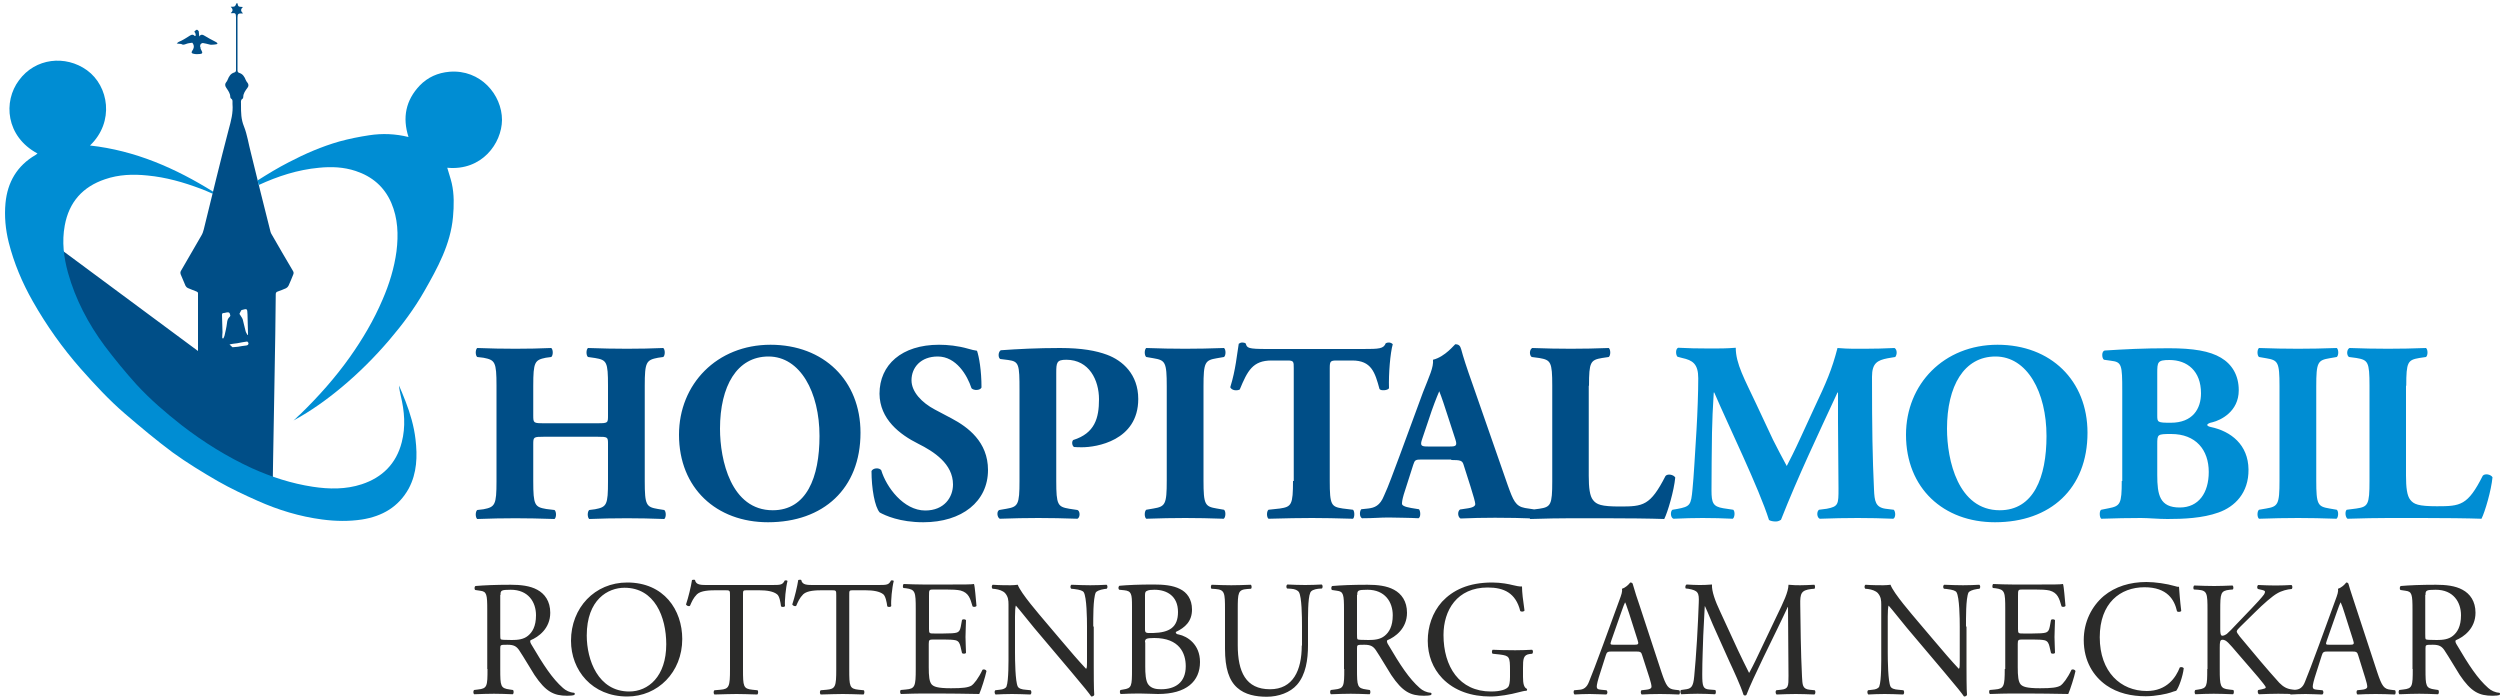
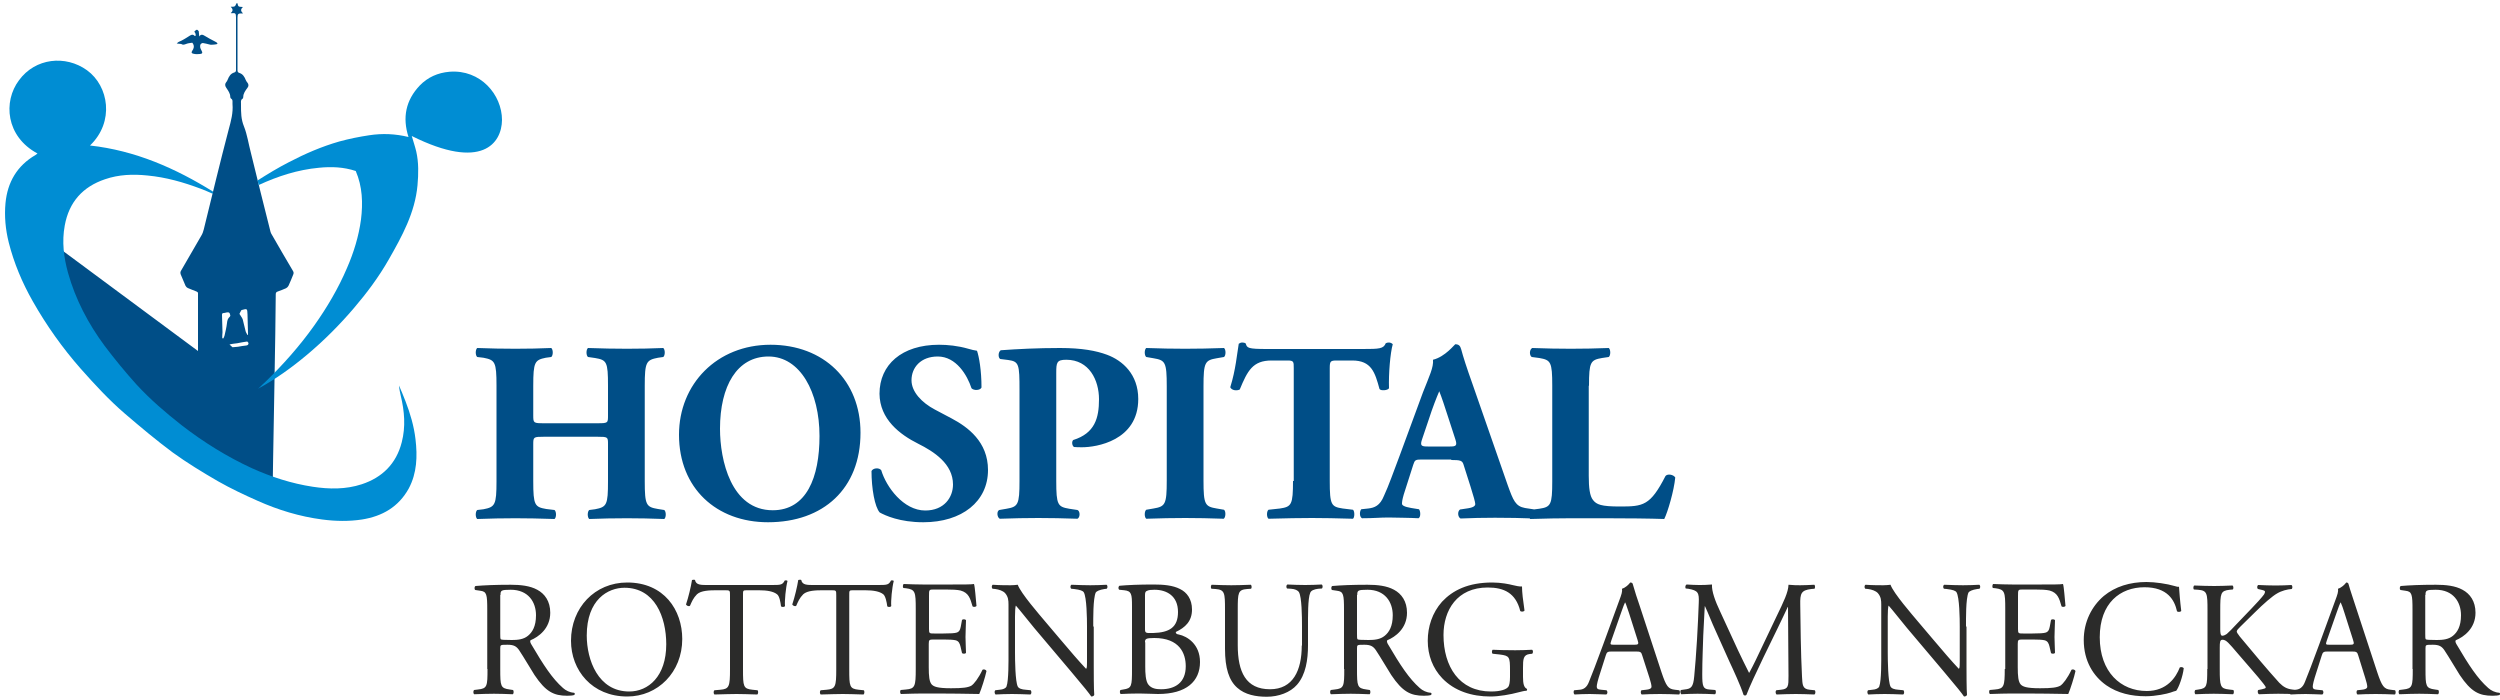
<svg xmlns="http://www.w3.org/2000/svg" id="Ebene_1" x="0px" y="0px" viewBox="0 0 1000 280" style="enable-background:new 0 0 1000 280;" xml:space="preserve">
  <style type="text/css">	.st0{fill:#004E87;}	.st1{fill:#008DD3;}	.st2{fill:#2B2B2A;}	.st3{fill:none;}</style>
  <path class="st0" d="M95.2,138.7c1.1-0.2,2.2-0.4,3.3-0.5c0.6-0.1,0.9-0.3,0.9-1c-0.2-0.2-0.4-0.6-0.5-0.6c-1.3,0.2-2.7,0.4-4,0.7 c0,0-1.4,0.2-1.6,0.2c-0.4,0-0.9,0.2-1.5,0.3c0.5,0.4,0.8,0.8,1.2,1.1C93.2,138.9,95.2,138.7,95.2,138.7 M88.9,135.3 c0.1,0,0.3,0,0.4,0.1c0.2-0.4,0.4-0.7,0.5-1.1c0.4-1.7,0.8-3.4,1-5.1c0.1-1,0.3-1.8,1.1-2.5c0.1-0.1,0.3-0.4,0.2-0.6 c-0.2-1.1-0.5-1.3-1.6-1.1c-0.3,0.1-0.7,0.2-1,0.2c-0.6,0-0.7,0.3-0.7,0.8c0.1,2.3,0.1,4.6,0.2,6.9 C88.9,133.7,88.9,134.5,88.9,135.3 M99,134c0.1,0,0.1,0,0.2-0.1c0-0.2,0-0.3,0-0.5c-0.1-2.6-0.1-5.2-0.2-7.7 c-0.1-2.3-0.1-2.3-2.3-1.7c0,0-0.1,0-0.1,0c-0.3,0.5-0.6,1-0.8,1.5c-0.1,0.1,0.3,0.4,0.4,0.7c0.3,0.5,0.7,1,0.9,1.6 c0.4,1.5,0.7,3,1.1,4.5C98.3,132.9,98.7,133.4,99,134 M95,1.4c0.3,1.3,0.3,1.3,2.2,1.4c-1,0.8-1,1.7,0,2.5c-0.2,0.1-0.3,0.1-0.3,0.1 C95.3,5.3,95,5.5,95,7.1c0,7,0,14,0,20.9c0,0.6,0.1,1,0.8,1.2c1.3,0.4,2,1.5,2.5,2.8c0.2,0.4,0.4,0.8,0.7,1.1c0.5,0.6,0.5,1.4,0,2 c-0.8,1.1-1.7,2.2-1.7,3.7c0,0.2-0.1,0.6-0.3,0.7c-0.8,0.5-0.6,1.2-0.6,1.9c0,0.2,0,0.5,0,0.7c0,2.9,0,5.6,1.2,8.5 c1.3,3.3,1.8,6.9,2.7,10.3c2.6,10.6,5.2,21.2,7.9,31.8c0.1,0.4,0.3,0.8,0.5,1.1c2.8,4.9,5.6,9.7,8.5,14.6c0.3,0.5,0.3,0.9,0.1,1.4 c-0.6,1.5-1.2,3-1.9,4.5c-0.2,0.4-0.6,0.8-1,1c-1.1,0.5-2.2,0.9-3.3,1.3c-0.6,0.2-0.8,0.5-0.8,1.1c0,11.6-1.2,70.5-1.3,82.1 l-60.1-42.9l-18.1-35.7l-9.5-23.7l57.9,42.9c0,0,0-20,0-23.2c0-0.2-0.3-0.5-0.6-0.6c-1.2-0.5-2.4-0.9-3.5-1.4 c-0.4-0.2-0.7-0.5-0.9-0.9c-0.7-1.5-1.2-3-1.9-4.5c-0.2-0.6-0.2-1,0.1-1.5c2.7-4.6,5.4-9.3,8.1-14c0.5-0.8,0.8-1.7,1-2.5 c3.3-13.4,6.5-26.8,10-40.1c0.9-3.3,1.8-6.6,1.5-10.1c0-0.2,0-0.4,0-0.6c0-0.6,0.1-1.2-0.6-1.6c-0.2-0.1-0.3-0.5-0.3-0.7 c0-1.4-0.9-2.5-1.6-3.6c-0.5-0.7-0.6-1.5-0.1-2.1c0.3-0.4,0.6-0.8,0.7-1.2c0.5-1.3,1.2-2.4,2.6-2.8c0.6-0.2,0.7-0.5,0.7-1 c0-7,0-14.1,0-21.1c0-1.6-0.3-1.8-1.8-1.6c0,0-0.1,0-0.3-0.1c1-0.8,0.9-1.6,0-2.5c1.7,0,1.7,0,2.3-1.4H95z" />
  <path class="st1" d="M166.2,175.7c-0.6-5.2-2.1-10.3-4-15.2c-0.8-2.1-1.7-4.2-2.6-6.3c0.1,1.4,0.4,2.8,0.7,4.1 c1.5,6.2,2,12.4,0.4,18.6c-2.2,8.6-7.8,14.1-16,16.8c-6.4,2.1-13,2-19.6,1c-8.5-1.3-16.5-3.9-24.3-7.4c-10-4.6-19.3-10.4-28-17.1 c-6.5-5.1-12.7-10.4-18.3-16.5c-4.4-4.9-8.6-10-12.6-15.3c-6.6-8.9-11.7-18.6-14.7-29.3c-1.7-6.2-2.5-12.4-1.3-18.9 c1.7-9.4,7.2-15.5,16.1-18.5c5.5-1.9,11.2-2.1,17-1.5c7.4,0.7,14.4,2.7,21.3,5.3c1.6,0.6,3.2,1.3,4.8,2c0.1-0.3,0.1-0.6,0.2-0.8 C70.2,67.3,54.1,60.2,36,58.2c9.9-9.5,7.5-23.8-1.2-30.1c-8.6-6.2-20.7-4.9-27.2,4C1.2,40.6,2.3,54.6,15,61.4 c-0.4,0.3-0.6,0.4-0.8,0.6C6.8,66.3,3,72.9,2.2,81.2c-0.5,5.3,0,10.6,1.3,15.8c2.1,8.3,5.4,16.1,9.6,23.5c5.5,9.7,11.9,18.7,19.2,27 c5.6,6.3,11.3,12.5,17.7,18c6.2,5.3,12.5,10.6,19.1,15.5c5.8,4.2,11.9,7.9,18.1,11.5c5.1,2.9,10.4,5.4,15.8,7.8 c8.3,3.7,16.8,6.3,25.9,7.5c5.3,0.7,10.6,0.8,15.9,0c8.1-1.3,14.6-5,18.7-12.4C166.8,189.2,167,182.5,166.2,175.7z" />
-   <path class="st1" d="M200.8,48c0-10.1-8.6-20.3-21-19.3c-4.7,0.4-8.7,2.2-11.9,5.5c-5.6,5.9-7,12.8-4.5,20.6 c-5.3-1.3-10.5-1.5-15.7-0.7c-4,0.6-8,1.4-12,2.5c-7,2-13.7,4.9-20.2,8.3c-4.3,2.2-8.4,4.7-12.5,7.3c0.2,0.6,0.3,1.2,0.5,1.8 c7.6-3.5,15.5-6.1,24.1-6.9c5-0.5,9.9-0.3,14.7,1.3c6.6,2.2,11.4,6.3,14.2,12.7c2.7,6.3,2.9,12.8,2.1,19.4 c-0.9,6.7-2.9,13.2-5.6,19.4c-3.5,8.2-8,15.8-13.1,23c-5.9,8.3-12.6,15.8-19.8,22.8c-0.5,0.4-0.9,0.8-1.4,1.3 c-0.4,0.4-0.8,0.8-1.3,1.2c7-3.8,13.4-8.4,19.5-13.5c6.8-5.7,13.1-12,18.9-18.8c5.2-6.1,9.9-12.4,13.9-19.4 c5.3-9.3,10.5-18.7,11.5-29.7c0.4-4.5,0.5-9.1-0.5-13.5c-0.5-2.1-1.2-4.1-1.8-6.2C192.8,68.4,200.7,57.3,200.8,48z" />
+   <path class="st1" d="M200.8,48c0-10.1-8.6-20.3-21-19.3c-4.7,0.4-8.7,2.2-11.9,5.5c-5.6,5.9-7,12.8-4.5,20.6 c-5.3-1.3-10.5-1.5-15.7-0.7c-4,0.6-8,1.4-12,2.5c-7,2-13.7,4.9-20.2,8.3c-4.3,2.2-8.4,4.7-12.5,7.3c0.2,0.6,0.3,1.2,0.5,1.8 c7.6-3.5,15.5-6.1,24.1-6.9c5-0.5,9.9-0.3,14.7,1.3c2.7,6.3,2.9,12.8,2.1,19.4 c-0.9,6.7-2.9,13.2-5.6,19.4c-3.5,8.2-8,15.8-13.1,23c-5.9,8.3-12.6,15.8-19.8,22.8c-0.5,0.4-0.9,0.8-1.4,1.3 c-0.4,0.4-0.8,0.8-1.3,1.2c7-3.8,13.4-8.4,19.5-13.5c6.8-5.7,13.1-12,18.9-18.8c5.2-6.1,9.9-12.4,13.9-19.4 c5.3-9.3,10.5-18.7,11.5-29.7c0.4-4.5,0.5-9.1-0.5-13.5c-0.5-2.1-1.2-4.1-1.8-6.2C192.8,68.4,200.7,57.3,200.8,48z" />
  <path class="st2" d="M970.2,238c0-1.8,0.2-2.1,4.1-2.1c7,0,10.1,4.9,10.1,10.2c0,4.5-1.5,6.8-3.2,8.2c-1.8,1.5-4.2,1.7-6.5,1.7 c-3.2,0-4.2-0.1-4.4-0.3c-0.2-0.3-0.2-1-0.2-2.2V238z M965.1,267.6c0,6.9-0.1,7.8-3.8,8.2l-1.6,0.2c-0.4,0.5-0.3,1.5,0.1,1.7 c3-0.1,5.2-0.2,7.9-0.2c2.5,0,4.7,0.1,7.5,0.2c0.4-0.2,0.5-1.3,0.1-1.7l-1.3-0.2c-3.7-0.5-3.8-1.3-3.8-8.2v-8.3c0-1.4,0.1-1.4,3-1.4 c2.5,0,3.5,0.7,4.5,2.1c2,3,4.6,7.5,6.2,10c4.5,6.7,7.7,8.3,13.1,8.3c1.2,0,2.2-0.1,2.8-0.3c0.3-0.3,0.3-0.8-0.1-0.9 c-1.7-0.1-3.3-0.9-4.4-1.9c-4.3-3.8-7.7-9-12.7-17.5c-0.3-0.5-0.6-1.2-0.3-1.6c3.2-1.3,7.9-4.7,7.9-11c0-4.6-2.2-7.6-5.2-9.2 c-2.9-1.6-6.7-2-10.6-2c-6.2,0-10.6,0.2-14.1,0.5c-0.5,0.3-0.5,1.3-0.1,1.6l2,0.3c2.6,0.3,2.8,1.5,2.8,7.7V267.6z M934.7,244.9 c0.7-2,1.3-3.6,1.5-3.9h0.1c0.4,0.8,1,2.6,1.5,4.2l3.4,10.7c0.6,1.8,0.4,2-1.4,2h-7.8c-1.8,0-1.8-0.1-1.3-1.6L934.7,244.9z  M946.1,271.2c0.5,1.6,0.8,2.8,0.8,3.5c0,0.7-0.9,1.1-2.2,1.2l-1.8,0.2c-0.4,0.3-0.4,1.4,0.1,1.7c1.8-0.1,4.2-0.2,7.3-0.2 c2.8,0,5.1,0.1,7.7,0.2c0.3-0.3,0.4-1.3,0-1.7l-1.7-0.2c-2.7-0.3-3.5-1.3-5.4-7l-8.7-26.5c-0.9-2.9-2-5.9-2.8-8.8 c-0.1-0.5-0.6-0.6-0.9-0.6c-0.7,0.9-1.8,2-3.3,2.5c0.2,1.1-0.2,2.3-1.1,4.7l-6.5,17.8c-2.7,7.4-4.4,11.7-5.6,14.7 c-0.9,2.4-2.3,3.1-3.8,3.2l-2.1,0.2c-0.4,0.3-0.3,1.4,0.1,1.7c1.7-0.1,4-0.2,6.1-0.2c3,0.1,4.9,0.1,6.6,0.2c0.6-0.3,0.6-1.3,0.1-1.7 l-2.1-0.2c-1.5-0.1-1.8-0.5-1.8-1.3c0-0.7,0.4-2.5,1.4-5.5l2.2-6.9c0.4-1.4,0.8-1.6,2.4-1.6h9.6c1.9,0,2.2,0.2,2.6,1.6L946.1,271.2z  M882.9,267.6c0,6.9-0.1,7.7-3.5,8.2l-1.3,0.2c-0.4,0.5-0.3,1.5,0.1,1.7c2.6-0.1,4.7-0.2,7.3-0.2c2.5,0,4.6,0.1,7.7,0.2 c0.4-0.2,0.5-1.4,0.1-1.7l-1.7-0.2c-3.5-0.4-3.7-1.3-3.7-8.2v-8.5c0-2.3,0.1-3.2,1.1-3.2c1.5,0,2.5,1.3,6.1,5.5l5.1,5.9 c2.4,2.8,4,4.6,5.2,6.2c0.4,0.6,0.9,1.1,0.9,1.5c0,0.3-0.6,0.5-1.5,0.7l-1.5,0.3c-0.4,0.4-0.2,1.5,0.3,1.7c2.9-0.1,5.1-0.2,7.7-0.2 c3,0,5.4,0.1,7.1,0.2c0.4-0.2,0.6-1.3,0.1-1.7l-1.7-0.2c-2.2-0.3-3.5-1.1-5.1-2.7c-4.9-5.4-9.8-11.3-15.8-18.5 c-0.8-1.1-1.2-1.6-1.2-2c0-0.5,0.6-1.1,1.5-2l5.7-5.6c3.5-3.5,7.1-6.6,8.9-7.6c1.8-1.1,4.2-1.7,5.9-1.8c0.4-0.4,0.3-1.3-0.1-1.6 c-1.9,0.1-4.1,0.2-6.3,0.2s-4.7-0.1-7-0.2c-0.5,0.3-0.6,1.2-0.1,1.6l1.7,0.4c0.8,0.2,1.1,0.4,1.1,0.7s-0.1,0.6-0.4,1.1 c-0.6,0.9-3.7,4.3-4.9,5.5l-6.8,7.1c-0.6,0.7-2.3,2.4-3.2,3.2c-0.4,0.3-1.2,0.7-1.8,0.7c-0.7,0-0.8-1.3-0.8-2.5v-7.6 c0-6.9,0.1-7.9,3.8-8.3l1.2-0.1c0.4-0.3,0.3-1.4-0.1-1.6c-2.7,0.1-4.9,0.2-7.3,0.2c-2.8,0-4.9-0.1-8-0.2c-0.4,0.2-0.5,1.4-0.1,1.6 l1.6,0.1c3.7,0.3,3.8,1.4,3.8,8.3V267.6z M833.5,256c0,8.5,3.9,14.5,9,18.1c4.6,3.2,10.1,4.4,15.8,4.4c4,0,8.6-1,10-1.5 c0.7-0.3,1.5-0.5,2.2-0.7c1-1.3,2.6-5.6,3-9c-0.3-0.5-1.2-0.6-1.6-0.3c-1.5,3.9-5.1,9.4-13.2,9.4c-10.4,0-18.8-7.6-18.8-21.5 c0-13.7,8.2-20,17.9-20c9.2,0,12,5.1,13,9.6c0.4,0.4,1.4,0.3,1.7-0.1c-0.5-4-0.8-8.2-0.9-9.7c-0.6,0.1-1-0.1-1.8-0.3 c-3-0.9-7.8-1.6-11.2-1.6c-6.6,0-12.5,1.8-17.1,5.6C836.7,242.5,833.5,248.7,833.5,256 M801.9,267.6c0,6.9-0.3,7.9-3.9,8.2l-2.1,0.2 c-0.4,0.4-0.3,1.4,0.1,1.6c3.7-0.1,5.9-0.2,8.6-0.2h5.7c5.6,0,11.3,0.1,17,0.2c0.8-1.8,2.4-6.8,2.9-9.2c-0.3-0.6-1.1-0.8-1.6-0.5 c-1.6,3.4-3.4,5.7-4.5,6.4c-1.4,0.7-3.2,1-8.1,1c-5.6,0-6.9-0.7-7.7-1.5c-1-1.1-1.2-3.4-1.2-6.9v-9.3c0-1.7,0.2-1.8,2.1-1.8h3.7 c2.5,0,4,0.1,4.9,0.3c1.3,0.3,1.7,1.3,2,2.5l0.6,2.6c0.3,0.4,1.4,0.4,1.6-0.1c0-1.4-0.2-4-0.2-6.3c0-2.5,0.2-5.1,0.2-6.7 c-0.3-0.5-1.3-0.5-1.6-0.1l-0.5,2.7c-0.3,1.6-0.8,2-1.5,2.3c-0.8,0.3-2.7,0.4-5.4,0.4h-3.7c-1.9,0-2.1,0-2.1-1.8v-13.2 c0-2.5,0-2.6,1.9-2.6h4.6c2.8,0,4.8,0.1,6.1,0.4c3.3,0.9,3.9,3.2,4.8,6.3c0.3,0.4,1.3,0.3,1.6-0.1c-0.3-2.9-0.6-7.6-1-8.8 c-0.8,0.2-4.5,0.2-8.5,0.2h-11.9c-2.6,0-4.7-0.1-7.5-0.2c-0.4,0.2-0.5,1.4-0.1,1.6l1,0.1c3.7,0.5,3.9,1.4,3.9,8.3V267.6z  M786.4,250.6c0-3-0.1-11.2,1-13.6c0.3-0.5,1.5-1.1,3.5-1.4l0.9-0.1c0.4-0.4,0.4-1.3-0.1-1.6c-2.2,0.1-3.8,0.2-6.5,0.2 c-2.4,0-4.6-0.1-7.5-0.2c-0.5,0.2-0.6,1.2-0.1,1.6l1.1,0.1c2.5,0.3,3.5,0.7,3.9,1.3c1.2,2,1.3,10.6,1.3,13.7v14.1 c0,1.4,0,2.4-0.3,2.8h-0.1c-3-3.2-6.1-6.8-10.4-11.9l-6.1-7.2c-2-2.4-9.6-11.1-10.8-14.5c-0.8,0.1-1.9,0.2-2.9,0.2 c-1.1,0-4.5,0-7.1-0.2c-0.5,0.3-0.5,1.2-0.1,1.6l1.1,0.1c1.5,0.2,3,0.7,3.9,1.6c1.3,1.5,1.4,2.9,1.4,4.7V261 c0,3.2,0.1,11.2-0.8,13.6c-0.3,0.7-1.3,1.2-2.8,1.3l-1.7,0.2c-0.4,0.4-0.3,1.3,0.1,1.7c2.2-0.1,3.9-0.2,6.6-0.2 c2.3,0,4.6,0.1,7.4,0.2c0.4-0.3,0.5-1.1,0.1-1.7l-2-0.2c-1.6-0.1-2.8-0.5-3.2-1.3c-1-2-1.1-10.5-1.1-13.6v-14.4c0-2,0.1-3.5,0.3-4.3 h0.1c1.3,1.4,5.6,6.9,7.3,8.9l14.7,17.4c5.5,6.5,7.3,8.8,8.1,10c0.7,0,1.1-0.3,1.2-0.7c-0.2-1.7-0.2-9.6-0.2-11.5V250.6z  M688.1,244.7c-2-4.2-3.5-8.3-3.3-10.9c-2.1,0.2-3.8,0.2-5.2,0.2c-1.6,0-3.1-0.1-5-0.2c-0.5,0.3-0.6,1.2-0.3,1.6l1,0.1 c3.9,0.7,4.4,1.5,4.2,5.7c-0.1,3.6-0.4,9.2-0.7,14.7c-0.4,6.5-0.7,10.2-1.1,14.5c-0.4,4.6-1.3,5.1-3.9,5.4l-1.4,0.2 c-0.4,0.3-0.3,1.3,0.1,1.7c2.2-0.1,4.4-0.2,6.5-0.2c2.4,0,4.9,0.1,7,0.2c0.4-0.2,0.5-1.3,0.1-1.7l-2.4-0.2c-2.5-0.2-2.8-1.3-2.8-6.1 c0-5.6,0.3-11.5,0.4-15.5c0.2-3.8,0.4-7.6,0.6-11.7h0.1c1.4,3,2.7,6.5,4.1,9.5l5.7,12.7c1.5,3.2,4.5,9.7,5.6,13.2 c0.1,0.2,0.4,0.3,0.6,0.3c0.3,0,0.5-0.1,0.6-0.3c1.1-3,4-9.2,6.8-15l5.6-11.5c1.3-2.6,3.7-7.8,4.1-8.6h0.1l0.2,27.5 c0,4.2,0,5.3-3.1,5.6l-1.8,0.2c-0.4,0.4-0.3,1.3,0.1,1.7c2.6-0.1,5.4-0.2,7.7-0.2c2.3,0,4.9,0.1,7.5,0.2c0.4-0.3,0.5-1.3,0.1-1.7 l-2-0.2c-3-0.3-2.9-2-3.1-5.3c-0.5-9.5-0.6-21.7-0.7-28.7c-0.1-4.6,0.4-5.8,4.4-6.3l1.3-0.1c0.3-0.3,0.3-1.4-0.1-1.6 c-2,0.1-4,0.2-5.6,0.2c-1.3,0-2.6,0-4.7-0.2c-0.1,3-1.9,6.7-4.8,12.7l-6,12.6c-1.6,3.4-3.2,6.8-4.9,9.9h-0.1c-1.5-2.9-2.9-5.9-4.4-9 L688.1,244.7z M648.5,244.9c0.7-2,1.3-3.6,1.5-3.9h0.1c0.4,0.8,0.9,2.6,1.5,4.2l3.4,10.7c0.6,1.8,0.4,2-1.4,2h-7.8 c-1.8,0-1.8-0.1-1.3-1.6L648.5,244.9z M659.8,271.2c0.5,1.6,0.8,2.8,0.8,3.5c0,0.7-0.9,1.1-2.2,1.2l-1.8,0.2 c-0.4,0.3-0.4,1.4,0.1,1.7c1.8-0.1,4.2-0.2,7.3-0.2c2.8,0,5.1,0.1,7.7,0.2c0.3-0.3,0.4-1.3,0-1.7l-1.7-0.2c-2.7-0.3-3.5-1.3-5.4-7 l-8.7-26.5c-1-2.9-2-5.9-2.8-8.8c-0.1-0.5-0.6-0.6-1-0.6c-0.7,0.9-1.8,2-3.3,2.5c0.2,1.1-0.2,2.3-1.1,4.7l-6.5,17.8 c-2.7,7.4-4.4,11.7-5.6,14.7c-0.9,2.4-2.3,3.1-3.8,3.2l-2.1,0.2c-0.4,0.3-0.3,1.4,0.1,1.7c1.7-0.1,4-0.2,6.1-0.2 c3,0.1,4.9,0.1,6.6,0.2c0.6-0.3,0.6-1.3,0.1-1.7l-2.1-0.2c-1.5-0.1-1.8-0.5-1.8-1.3c0-0.7,0.4-2.5,1.4-5.5l2.2-6.9 c0.4-1.4,0.8-1.6,2.4-1.6h9.6c1.9,0,2.2,0.2,2.6,1.6L659.8,271.2z M609.2,267.1c0-3.4,0.1-5.2,2.7-5.5l1-0.1 c0.4-0.4,0.4-1.4-0.1-1.6c-2.1,0.1-4.2,0.2-6.7,0.2c-3.7,0-7.2-0.1-9-0.2c-0.4,0.2-0.5,1.4,0,1.6l2.8,0.3c3.9,0.5,4.1,0.9,4.1,6.4 v2.6c0,2.1-0.3,3.3-0.6,3.8c-0.7,1.1-3,2-7,2c-12.7,0-19-10-19-22.6c0-9.9,5.4-19,17.7-19c6.5,0,11.2,2.2,13,9.4 c0.4,0.4,1.5,0.3,1.7-0.2c-0.6-4-1-7.4-1-9.6c-0.8,0.1-2.7-0.3-3.9-0.6c-1.1-0.3-4.4-1-8-1c-9.6,0-15.8,3.1-20.1,7.7 c-3.9,4.4-5.7,10-5.7,15.6c0,5.8,2,11,5.8,15c4.9,5.1,11.8,7.3,19.3,7.3c3.4,0,8-0.8,11.3-1.7c1.2-0.3,2.3-0.6,3.1-0.6 c0.3-0.2,0.3-0.6,0.1-0.8c-1.1-0.5-1.5-2-1.5-4.7V267.1z M542.9,238c0-1.8,0.2-2.1,4.1-2.1c7,0,10.1,4.9,10.1,10.2 c0,4.5-1.5,6.8-3.2,8.2c-1.8,1.5-4.2,1.7-6.5,1.7c-3.2,0-4.2-0.1-4.4-0.3c-0.2-0.3-0.2-1-0.2-2.2V238z M537.7,267.6 c0,6.9-0.1,7.8-3.8,8.2l-1.6,0.2c-0.4,0.5-0.3,1.5,0.1,1.7c3-0.1,5.3-0.2,7.9-0.2c2.5,0,4.7,0.1,7.5,0.2c0.4-0.2,0.5-1.3,0.1-1.7 l-1.3-0.2c-3.7-0.5-3.8-1.3-3.8-8.2v-8.3c0-1.4,0.1-1.4,3-1.4c2.5,0,3.5,0.7,4.5,2.1c2,3,4.6,7.5,6.2,10c4.5,6.7,7.7,8.3,13.1,8.3 c1.2,0,2.2-0.1,2.8-0.3c0.3-0.3,0.3-0.8-0.1-0.9c-1.7-0.1-3.3-0.9-4.4-1.9c-4.3-3.8-7.7-9-12.7-17.5c-0.3-0.5-0.6-1.2-0.3-1.6 c3.2-1.3,7.9-4.7,7.9-11c0-4.6-2.2-7.6-5.2-9.2c-2.9-1.6-6.7-2-10.6-2c-6.2,0-10.6,0.2-14.1,0.5c-0.5,0.3-0.5,1.3-0.1,1.6l2,0.3 c2.6,0.3,2.8,1.5,2.8,7.7V267.6z M520.7,258.2c0,10-3.5,17.5-12.7,17.5c-9.7,0-12.9-7-12.9-17.6v-14.2c0-6.9,0.1-8,3.8-8.3l1.5-0.1 c0.4-0.3,0.3-1.4-0.1-1.6c-3.1,0.1-5.2,0.2-7.8,0.2c-2.5,0-4.7-0.1-7.8-0.2c-0.4,0.2-0.5,1.3-0.1,1.6l1.6,0.1 c3.7,0.3,3.8,1.5,3.8,8.3v15.6c0,7.8,1.6,12.7,4.9,15.6c3.1,2.8,7.5,3.6,11.8,3.6c4.7,0,9.4-1.7,12.1-4.8c3.5-4,4.4-10,4.4-15.8 v-7.5c0-3.7-0.1-11.3,0.9-13.5c0.3-0.9,1.6-1.4,3.2-1.6l1.5-0.1c0.3-0.4,0.4-1.2-0.1-1.6c-2.3,0.1-4,0.2-6.6,0.2 c-2.5,0-4.8-0.1-7.2-0.2c-0.4,0.3-0.5,1.1-0.1,1.6l1.6,0.1c1.6,0.1,2.7,0.6,3.2,1.4c1.1,2,1.2,9.6,1.2,13.7V258.2z M458,238 c0-1.2,0.3-1.5,0.9-1.7c0.6-0.3,1.5-0.4,2.9-0.4c4.8,0,9.4,2.4,9.4,8.9c0,6.2-3.5,8.2-9.9,8.4c-3.2,0.1-3.3,0-3.3-1.8V238z  M458,256.9c0-1.3,0.3-1.7,3.7-1.7c10.1,0,12.6,6.1,12.6,11.3c0,6.6-4.3,9.2-9.9,9.2c-1.9,0-3.8-0.3-5-1.8c-1.2-1.4-1.3-4.8-1.3-7.2 V256.9z M452.8,267.6c0,6.9-0.1,7.7-3.5,8.2l-1.1,0.2c-0.4,0.4-0.3,1.4,0.1,1.6c2.3-0.1,4.5-0.2,7.3-0.2c2.7,0,5.8,0.2,7.6,0.2 c11.4,0,16.8-5.1,16.8-12.8c0-7.1-5.1-10.3-8.5-11c-0.7-0.1-1.2-0.3-1.2-1c3.8-1.8,6.5-4.3,6.5-9c0-4.2-2.1-6.9-4.8-8.2 c-2.9-1.5-6.7-1.8-10.6-1.8c-5.9,0-10.2,0.2-13.6,0.5c-0.5,0.3-0.6,1.2-0.1,1.6l2,0.2c2.9,0.3,3.1,1.5,3.1,6.4V267.6z M437.3,250.6 c0-3-0.1-11.2,1-13.6c0.3-0.5,1.5-1.1,3.5-1.4l0.9-0.1c0.4-0.4,0.4-1.3-0.1-1.6c-2.2,0.1-3.8,0.2-6.5,0.2c-2.4,0-4.6-0.1-7.5-0.2 c-0.5,0.2-0.6,1.2-0.1,1.6l1.1,0.1c2.5,0.3,3.5,0.7,3.9,1.3c1.2,2,1.3,10.6,1.3,13.7v14.1c0,1.4,0,2.4-0.3,2.8h-0.1 c-3-3.2-6.1-6.8-10.4-11.9l-6.1-7.2c-2-2.4-9.6-11.1-10.8-14.5c-0.8,0.1-1.9,0.2-2.9,0.2c-1.1,0-4.5,0-7.1-0.2 c-0.5,0.3-0.5,1.2-0.1,1.6l1.1,0.1c1.5,0.2,3,0.7,3.9,1.6c1.3,1.5,1.4,2.9,1.4,4.7V261c0,3.2,0.1,11.2-0.8,13.6 c-0.3,0.7-1.3,1.2-2.8,1.3l-1.7,0.2c-0.4,0.4-0.3,1.3,0.1,1.7c2.2-0.1,3.9-0.2,6.6-0.2c2.3,0,4.6,0.1,7.4,0.2 c0.4-0.3,0.5-1.1,0.1-1.7l-2-0.2c-1.6-0.1-2.8-0.5-3.2-1.3c-1-2-1.1-10.5-1.1-13.6v-14.4c0-2,0.1-3.5,0.3-4.3h0.1 c1.3,1.4,5.6,6.9,7.3,8.9l14.7,17.4c5.5,6.5,7.3,8.8,8.1,10c0.7,0,1.1-0.3,1.2-0.7c-0.2-1.7-0.2-9.6-0.2-11.5V250.6z M366.3,267.6 c0,6.9-0.3,7.9-3.9,8.2l-2.1,0.2c-0.4,0.4-0.3,1.4,0.1,1.6c3.7-0.1,5.9-0.2,8.6-0.2h5.7c5.6,0,11.3,0.1,17,0.2 c0.8-1.8,2.4-6.8,2.9-9.2c-0.3-0.6-1.1-0.8-1.6-0.5c-1.6,3.4-3.4,5.7-4.5,6.4c-1.4,0.7-3.2,1-8.1,1c-5.6,0-6.9-0.7-7.7-1.5 c-1-1.1-1.2-3.4-1.2-6.9v-9.3c0-1.7,0.2-1.8,2.1-1.8h3.7c2.5,0,4,0.1,4.9,0.3c1.3,0.3,1.7,1.3,2,2.5l0.6,2.6 c0.3,0.4,1.4,0.4,1.6-0.1c0-1.4-0.2-4-0.2-6.3c0-2.5,0.2-5.1,0.2-6.7c-0.3-0.5-1.3-0.5-1.6-0.1l-0.5,2.7c-0.3,1.6-0.8,2-1.5,2.3 c-0.8,0.3-2.7,0.4-5.4,0.4h-3.7c-1.9,0-2.1,0-2.1-1.8v-13.2c0-2.5,0-2.6,1.9-2.6h4.6c2.8,0,4.8,0.1,6.1,0.4c3.3,0.9,3.9,3.2,4.8,6.3 c0.3,0.4,1.3,0.3,1.6-0.1c-0.3-2.9-0.6-7.6-1-8.8c-0.8,0.2-4.5,0.2-8.5,0.2H369c-2.6,0-4.7-0.1-7.5-0.2c-0.4,0.2-0.5,1.4-0.1,1.6 l1,0.1c3.7,0.5,3.9,1.4,3.9,8.3V267.6z M339.7,238.3c0-2.2-0.1-2.2,1.8-2.2h4.5c3.5,0,5.9,0.5,7.3,1.6c0.9,0.7,1.4,3.2,1.6,4.8 c0.3,0.4,1.4,0.4,1.6-0.1c-0.2-2,0.3-7.3,1-10c-0.1-0.3-0.8-0.3-1.1-0.2c-0.9,1.7-1.5,1.8-4.9,1.8h-25.6c-2.9,0-5,0.1-5.4-2 c-0.2-0.2-1-0.1-1.2,0c-0.4,2.6-1.4,6.8-2.4,9.8c0.3,0.5,1.1,0.9,1.6,0.5c0.7-1.6,1.3-3.1,2.8-4.6c1.6-1.5,5.1-1.6,7.8-1.6h3.5 c1.9,0,1.9,0.1,1.9,2.1v29.5c0,6.9-0.3,7.9-3.9,8.2l-2.3,0.2c-0.5,0.3-0.4,1.5,0,1.7c4.1-0.1,6.3-0.2,8.8-0.2s4.7,0.1,8.3,0.2 c0.4-0.2,0.5-1.4,0.1-1.7l-2-0.2c-3.7-0.4-3.8-1.3-3.8-8.2V238.3z M297.2,238.3c0-2.2-0.1-2.2,1.8-2.2h4.5c3.5,0,5.9,0.5,7.3,1.6 c1,0.7,1.4,3.2,1.6,4.8c0.3,0.4,1.4,0.4,1.6-0.1c-0.2-2,0.3-7.3,1-10c-0.1-0.3-0.8-0.3-1.1-0.2c-0.9,1.7-1.5,1.8-4.9,1.8h-25.6 c-2.9,0-5,0.1-5.4-2c-0.2-0.2-1-0.1-1.2,0c-0.4,2.6-1.4,6.8-2.4,9.8c0.3,0.5,1.1,0.9,1.6,0.5c0.7-1.6,1.3-3.1,2.8-4.6 c1.6-1.5,5.1-1.6,7.8-1.6h3.5c1.9,0,1.9,0.1,1.9,2.1v29.5c0,6.9-0.3,7.9-3.9,8.2l-2.3,0.2c-0.5,0.3-0.4,1.5,0,1.7 c4.1-0.1,6.3-0.2,8.8-0.2c2.5,0,4.7,0.1,8.3,0.2c0.4-0.2,0.5-1.4,0.1-1.7l-2-0.2c-3.7-0.4-3.8-1.3-3.8-8.2V238.3z M251.7,276.6 c-12.5,0-17-12.7-17-22.4c0-14.4,8.5-19.1,15.1-19.1c12.1,0,16.7,11.7,16.7,22.6C266.5,270.6,259.3,276.6,251.7,276.6 M250.9,278.6 c12.2,0,22-9.7,22-23c0-11.6-7.3-22.6-22-22.6c-13,0-22.5,10.1-22.5,23.3C228.4,268.1,236.8,278.6,250.9,278.6 M200.2,238 c0-1.8,0.2-2.1,4.1-2.1c7,0,10.1,4.9,10.1,10.2c0,4.5-1.5,6.8-3.2,8.2c-1.8,1.5-4.2,1.7-6.5,1.7c-3.2,0-4.2-0.1-4.4-0.3 c-0.2-0.3-0.2-1-0.2-2.2V238z M195,267.6c0,6.9-0.1,7.8-3.8,8.2l-1.6,0.2c-0.4,0.5-0.3,1.5,0.1,1.7c3-0.1,5.3-0.2,7.9-0.2 c2.5,0,4.7,0.1,7.5,0.2c0.4-0.2,0.5-1.3,0.1-1.7l-1.3-0.2c-3.7-0.5-3.8-1.3-3.8-8.2v-8.3c0-1.4,0.1-1.4,3-1.4c2.5,0,3.5,0.7,4.5,2.1 c2,3,4.6,7.5,6.2,10c4.5,6.7,7.7,8.3,13.1,8.3c1.2,0,2.2-0.1,2.8-0.3c0.3-0.3,0.3-0.8-0.1-0.9c-1.7-0.1-3.3-0.9-4.4-1.9 c-4.3-3.8-7.7-9-12.7-17.5c-0.3-0.5-0.6-1.2-0.3-1.6c3.2-1.3,7.9-4.7,7.9-11c0-4.6-2.2-7.6-5.2-9.2c-2.9-1.6-6.7-2-10.6-2 c-6.2,0-10.6,0.2-14.1,0.5c-0.5,0.3-0.5,1.3-0.1,1.6l2,0.3c2.6,0.3,2.8,1.5,2.8,7.7V267.6z" />
-   <path class="st1" d="M962.5,154.3c0-9.5,0.6-10.3,5.2-11.1l2.7-0.4c0.8-0.6,0.8-3,0-3.6c-5.1,0.2-10.3,0.3-15.2,0.3 c-4.9,0-10.1-0.1-15.4-0.3c-1.2,0.6-1.2,3-0.2,3.6l3,0.4c4.6,0.8,5.2,1.5,5.2,11.1v38.1c0,9.5-0.6,10.3-5.2,11l-3.9,0.5 c-0.8,0.6-0.6,3,0.3,3.6c6.4-0.2,11.5-0.3,16.2-0.3h13.7c8.4,0,18.3,0.1,23.7,0.3c1.4-2.8,3.9-11.3,4.4-16.6 c-0.7-1.2-3.1-1.6-3.9-0.6c-6,11.9-8.9,12.2-18.3,12.2c-7.5,0-9.3-0.8-10.7-2.6c-1.3-1.6-1.7-4.9-1.7-9.7V154.3z M926.5,154.5 c0-9.6,0.6-10.4,5.3-11.2l2.9-0.5c0.8-0.6,0.8-3,0-3.6c-5.5,0.2-10.7,0.3-15.5,0.3c-4.9,0-10.1-0.1-15.6-0.3c-0.8,0.6-0.8,3,0,3.6 l2.9,0.5c4.7,0.8,5.3,1.5,5.3,11.2v37.7c0,9.6-0.6,10.4-5.3,11.2l-2.9,0.5c-0.8,0.6-0.8,3,0,3.6c5.5-0.2,10.7-0.3,15.6-0.3 c4.8,0,9.8,0.1,15.4,0.3c0.8-0.6,0.9-3,0.1-3.6l-2.9-0.5c-4.7-0.8-5.3-1.5-5.3-11.2V154.5z M862.9,177.8c0-4.1,0-4.2,5.6-4.2 c9.8,0,15,6.3,15,15.2c0,8.3-4,14.2-11.6,14.2c-8,0-9-5-9-13V177.8z M862.9,149.3c0-4.5,0.1-5.3,4.9-5.3c7.1,0,12.6,4.4,12.6,13.3 c0,6.2-3.3,11.8-12.1,11.8c-5.3,0-5.4-0.2-5.4-2.9V149.3z M848.7,192.4c0,9.2-0.6,10-5.2,10.9l-3,0.6c-0.8,0.3-0.8,3,0,3.6 c5.8-0.2,10.9-0.3,15.9-0.3c3,0,6.9,0.4,10.6,0.4c6.3,0,14-0.3,20.4-2.6c6.5-2.3,12.1-7.8,12-17.2c-0.1-9.9-7-15.3-15.1-17 c-0.9-0.2-1.4-0.5-1.4-0.8c0-0.5,1-0.9,2.1-1.1c3.2-0.8,10.5-4.2,10.5-12.8c0-6-2.7-10.4-7.1-13c-4.5-2.7-11.1-3.8-20.9-3.8 c-10.3,0-17.7,0.4-25.5,0.9c-1.5,0.1-1.3,3.2-0.4,3.7l2.8,0.4c4.3,0.5,4.5,1.6,4.5,12V192.4z M818.6,174.4 c0,16.6-5.2,29.7-18.7,29.7c-16.7,0-21.1-20.1-21.1-32.6c0-17.1,6.8-28.9,19.4-28.9C810.9,142.6,818.6,156.9,818.6,174.4 M799,137.9 c-21.4,0-36.6,15.7-36.6,36c0,21.4,15,35,35.6,35c22.1,0,37-13.4,37-35.8C835,152.2,820.3,137.9,799,137.9 M672.9,143.2 c4.1,0.9,6.4,2.3,6.4,8.1c0,5.5-0.3,13.8-0.7,20.7c-0.6,9.7-1.1,18.7-1.6,23.7c-0.6,6.4-0.9,6.9-6.2,7.9l-1.8,0.3 c-0.9,0.5-0.9,3.2,0.4,3.6c4.1-0.2,8.3-0.3,11.6-0.3c3.9,0,8.3,0.1,12.1,0.3c0.8-0.5,1-2.9,0.2-3.6l-4-0.6c-4.1-0.7-4.7-2.1-4.7-7.2 c0-6.2,0.1-16.4,0.2-23.1c0.1-5.3,0.3-9.3,0.7-16h0.2c5.7,13.3,17.9,38.3,21.9,51c0.6,0.4,1.7,0.6,2.7,0.6c0.8,0,1.5-0.3,2.1-0.7 c6.8-17.3,15-34.5,22.6-50.9h0.2v11.7l0.2,26.7c0,6.3,0,7.2-4.7,8.1l-3.1,0.4c-1,0.7-0.9,3.1,0.3,3.6c4.9-0.2,10.6-0.3,15.2-0.3 c5,0,9.4,0.1,14.2,0.3c1-0.4,1-2.8,0.2-3.6l-3.3-0.4c-4-0.6-4.4-3-4.6-7.7c-0.6-12.9-0.8-24-0.8-45.1c0-5.4,2.1-6.6,6.3-7.4l3-0.5 c0.8-1,0.8-3-0.3-3.6c-3.7,0.2-8.4,0.3-11.8,0.3c-3.1,0-6.3,0.1-11-0.3c-2.3,8.8-4.4,13.6-9.4,24.2l-5.2,11.3 c-2.8,6.1-4.4,9.2-5.7,11.7c-1.4-2.6-4.5-8.4-5.5-10.5l-6.8-14.5c-4.5-9.6-8.1-15.9-8.1-22.3c-3.7,0.3-6.7,0.3-10.1,0.3 c-5,0-9.4-0.1-12.9-0.3c-1.1,0.3-1.1,2.8-0.3,3.6L672.9,143.2z" />
  <path class="st0" d="M635.6,154.3c0-9.5,0.6-10.3,5.2-11.1l2.7-0.4c0.8-0.6,0.8-3,0-3.6c-5.1,0.2-10.3,0.3-15.2,0.3 c-4.9,0-10-0.1-15.4-0.3c-1.2,0.6-1.2,3-0.2,3.6l3,0.4c4.6,0.8,5.2,1.5,5.2,11.1v38.2c0,9.5-0.6,10.3-5.2,11l-3.9,0.5 c-0.8,0.6-0.6,3,0.3,3.6c6.4-0.2,11.5-0.3,16.2-0.3h13.7c8.4,0,18.3,0.1,23.7,0.3c1.4-2.8,3.9-11.3,4.4-16.6 c-0.7-1.2-3.1-1.6-3.9-0.6c-6.1,11.9-8.9,12.2-18.3,12.2c-7.5,0-9.3-0.8-10.7-2.6c-1.3-1.6-1.7-4.9-1.7-9.7V154.3z M571.1,178.6 c-2.6,0-3.2-0.3-2.2-3.1l2.6-7.7c1.5-4.7,3.2-9,4.2-11.3c0.9,2.2,2.3,6.4,3.7,10.8l2.7,8.3c0.9,2.7,0.3,3-2.1,3H571.1z M580.5,184 c3.6,0,4.4,0.2,4.9,1.8l2.8,8.8c1.2,3.8,1.9,6.3,1.9,7c0,0.6-0.4,1.3-2.8,1.7l-3.3,0.5c-1.1,0.8-0.9,3,0.2,3.6 c4.7-0.2,8.7-0.3,13.8-0.3c5.3,0,10.9,0.1,15.8,0.3c0.9-0.6,0.7-3.1,0.1-3.6l-3.9-0.6c-3.8-0.7-4.7-3-6.9-9.1l-14-40.2 c-2.6-7.3-3.8-11.1-4.6-14.1c-0.4-1.5-1-2.1-2.4-2.1c-0.2,0-4,5-8.9,6.2c0.3,3-1.5,6.6-4,13l-9.2,25c-2.8,7.4-4.5,12.3-6.4,16.4 c-1.6,4-3.8,4.8-6.3,5.1l-2.8,0.3c-0.7,0.8-0.8,3,0.3,3.6c4.7,0,7.1-0.3,10.6-0.3c4.3,0.1,8.4,0.1,12,0.3c1-0.5,0.8-2.9,0.2-3.6 l-3.1-0.5c-2.9-0.5-3.7-1.1-3.7-1.7c0-0.8,0.1-1.6,0.7-3.7l3.8-11.9c0.6-1.9,0.9-2.1,3.4-2.1H580.5z M517.2,192.4 c0,9.5-0.6,10.3-5.2,11l-4.6,0.5c-0.8,0.6-0.8,3,0,3.6c7.2-0.2,12.5-0.3,17.4-0.3c4.6,0,9.7,0.1,16.4,0.3c0.7-0.6,0.7-3,0-3.6 l-4.1-0.5c-4.6-0.7-5.2-1.4-5.2-11v-45.2c0-2.7,0.3-3,2.8-3h6.2c7.7,0,9.1,4.8,10.9,11.4c0.5,0.8,3.3,0.6,3.8-0.3 c-0.2-5.8,0.5-14.1,1.5-17.6c-0.2-0.3-0.9-0.7-1.5-0.7c-0.6,0-0.9,0.1-1.3,0.3c-0.9,2.2-2.5,2.3-9.2,2.3h-38.2 c-7.8,0-8.1-0.4-8.6-2.2c-0.4-0.3-0.9-0.4-1.4-0.4c-0.5,0-1,0.2-1.4,0.5c-0.7,4-1.2,10.4-3.4,17.4c0.6,1.3,2.6,1.5,3.8,0.9 c3.1-7.5,5.2-11.6,12.7-11.6h6.4c2.5,0,2.5,0.5,2.5,3V192.4z M481.4,154.5c0-9.6,0.6-10.4,5.3-11.2l2.9-0.5c0.8-0.6,0.8-3,0-3.6 c-5.5,0.2-10.7,0.3-15.5,0.3c-4.9,0-10.1-0.1-15.6-0.3c-0.8,0.6-0.8,3,0,3.6l2.9,0.5c4.7,0.8,5.3,1.5,5.3,11.2v37.7 c0,9.6-0.6,10.4-5.3,11.2l-2.9,0.5c-0.8,0.6-0.8,3,0,3.6c5.5-0.2,10.7-0.3,15.6-0.3c4.8,0,9.8,0.1,15.4,0.3c0.8-0.6,0.9-3,0.1-3.6 l-2.9-0.5c-4.7-0.8-5.3-1.5-5.3-11.2V154.5z M407.8,192.4c0,9.5-0.6,10.3-5.2,11.1l-2.9,0.5c-1.1,0.5-0.9,2.9,0.2,3.5 c5.5-0.2,10.5-0.3,15.4-0.3c4.9,0,10,0.1,15.7,0.3c1.1-0.6,1.1-3,0-3.5l-3.3-0.5c-4.6-0.8-5.2-1.5-5.2-11.1v-43.3 c0-4.1,0.2-5.2,4-5.2c9.2,0,13.1,8.2,13.1,15.8c0,7.6-1.7,13.6-10.3,16.3c-0.7,0.6-0.5,2.3,0.3,2.8c1.1,0.1,2.1,0.1,3.3,0.1 c5.4,0,22.4-2.5,22.4-19.3c0-9.9-6.3-15.4-12.5-17.7c-4.3-1.6-10-2.7-18.8-2.7c-8.9,0-16.9,0.4-23.7,0.9c-1.1,0.7-1.1,3-0.2,3.5 l3.2,0.4c4.3,0.6,4.5,1.7,4.5,12.1V192.4z M395.2,188c0-11.3-8.1-17.2-14.5-20.6l-6.8-3.6c-5.1-2.7-9.3-7-9.3-11.7 c0-5.1,3.7-9.5,10.5-9.5c7.4,0,11.8,7.5,13.5,12.7c0.9,1,3.5,0.9,4-0.3c0-6.9-1-12.4-1.8-14.7c-1.2-0.2-2.2-0.4-3.5-0.8 c-4.1-1.2-8.3-1.6-11.7-1.6c-14.9,0-23.8,8-23.8,19.6c0.1,10.2,8.1,16.3,15.5,20c6.2,3.1,13.9,8,13.9,16.3c0,5.1-3.5,10.4-11.1,10.4 c-8.7,0-15.6-9.4-17.6-16.1c-0.8-1.1-3.2-1-3.9,0.3c0,7,1.3,14.4,3.3,16.6c2.2,1.2,8,3.9,17.4,3.9 C384.8,208.9,395.2,200.6,395.2,188 M327.8,174.4c0,16.6-5.2,29.7-18.7,29.7c-16.7,0-21.1-20.1-21.1-32.6c0-17.1,6.8-28.9,19.4-28.9 C320.1,142.6,327.8,156.9,327.8,174.4 M308.2,137.9c-21.4,0-36.6,15.7-36.6,36c0,21.4,15,35,35.6,35c22.1,0,37-13.4,37-35.8 C344.2,152.2,329.5,137.9,308.2,137.9 M238.9,174.7c4.3,0,4.3,0.1,4.3,3v14.8c0,9.5-0.5,10.3-5.2,11.2l-2.3,0.3 c-0.8,0.6-0.8,3,0,3.6c4.9-0.2,9.9-0.3,15.1-0.3c4.7,0,9.7,0.1,14.9,0.3c0.8-0.6,0.8-3,0-3.6l-2.5-0.4c-4.7-0.8-5.3-1.5-5.3-11.1 v-38.2c0-9.5,0.6-10.3,5.3-11.2l2.1-0.3c0.8-0.6,0.8-3,0-3.6c-4.7,0.2-9.4,0.3-14.5,0.3c-4.9,0-9.9-0.1-15.6-0.3 c-0.8,0.6-0.8,3,0,3.6l2.8,0.4c4.7,0.8,5.2,1.5,5.2,11.1v11.9c0,3,0,3.1-4.3,3.1h-21.3c-4.2,0-4.3-0.1-4.3-3.1v-11.9 c0-9.5,0.6-10.3,5-11.2l2.2-0.3c0.8-0.6,0.8-3,0-3.6c-4.5,0.2-9.6,0.3-14.3,0.3c-4.9,0-10.3-0.1-15.3-0.3c-0.8,0.6-0.8,3,0,3.6 l2.5,0.3c4.6,0.9,5.2,1.6,5.2,11.2v38.2c0,9.5-0.6,10.3-5.2,11.2l-2.5,0.3c-0.8,0.6-0.8,3,0,3.6c5.2-0.2,10.4-0.3,15.3-0.3 c4.6,0,9.7,0.1,15.6,0.3c0.8-0.6,0.8-3,0-3.6l-3.3-0.4c-4.6-0.8-5.2-1.5-5.2-11.1v-14.8c0-2.9,0.1-3,4.3-3H238.9z" />
-   <path class="st1" d="M80.2,19.4L80.2,19.4c0-0.2-0.1-0.3-0.2-0.5l0,0.1c0.2,0,0.3,0,0.5,0C80.4,19.1,80.3,19.3,80.2,19.4" />
  <path class="st1" d="M83.4,16.4c-0.1-0.2-0.2-0.4-0.2-0.5l0,0.1c0.2,0,0.3,0,0.5,0C83.5,16.1,83.4,16.2,83.4,16.4 C83.3,16.4,83.4,16.4,83.4,16.4" />
  <path class="st1" d="M83.5,16c0.1-0.2,0.3-0.4,0.4-0.5c0,0,0,0,0,0C83.7,15.6,83.6,15.8,83.5,16" />
  <path class="st1" d="M80.4,19c0.1-0.2,0.3-0.4,0.4-0.5c0,0,0,0,0,0C80.7,18.7,80.5,18.9,80.4,19" />
  <path class="st0" d="M79.7,14.6c0.7-1.1,1.5-0.7,2.3-0.2c1.3,0.8,2.6,1.5,4,2.2c0.3,0.2,0.6,0.3,0.8,0.5c0.1,0.1,0.1,0.2,0.2,0.4 c-0.1,0.1-0.3,0.1-0.4,0.2c-0.7,0.1-1.3,0.2-2,0.2c-0.2,0-0.5,0-0.8-0.1c-0.9-0.2-1.8-0.5-2.7-0.6c-0.2,0-0.6,0.2-0.8,0.4 c-0.5,0.9-0.2,1.7,0.3,2.6c0.5,0.9,0.4,1.3-0.6,1.4c-0.9,0.1-1.8,0.1-2.6-0.1c-0.7-0.1-1-0.5-0.5-1.2c0.6-0.8,0.9-1.8,0.3-2.8 c-0.1-0.2-0.3-0.5-0.4-0.4c-0.8,0.1-1.7,0.2-2.4,0.5c-0.6,0.2-1.2,0.5-1.9,0c-0.2-0.1-0.6,0-0.9-0.1c-0.3,0-0.6-0.1-0.9-0.1 c0.2-0.2,0.5-0.5,0.7-0.6c0.4-0.2,0.9-0.4,1.3-0.6c0.9-0.5,1.8-1,2.7-1.6c0.8-0.5,1.6-1.2,2.5-0.2c0,0,0.4-0.1,0.4-0.2 c0-0.3-0.1-0.7-0.2-1c-0.1-0.2-0.4-0.5-0.4-0.5c0.3-0.3,0.6-0.7,1-0.8c0.2-0.1,0.7,0.4,0.8,0.6C79.6,13.2,79.6,13.8,79.7,14.6" />
  <path class="st3" d="M98.9,136.6c-1.3,0.2-2.7,0.4-4,0.7c0,0-1.4,0.2-1.6,0.2c-0.4,0-0.9,0.2-1.5,0.3c0.5,0.4,0.8,0.8,1.2,1.1 c0.2,0.1,2.1-0.1,2.1-0.1c1.1-0.2,2.2-0.4,3.3-0.5c0.6-0.1,0.9-0.3,0.9-1C99.2,137,99,136.5,98.9,136.6z" />
  <path class="st3" d="M98.1,132.2c0.2,0.6,0.6,1.2,0.9,1.7c0.1,0,0.1,0,0.2-0.1c0-0.2,0-0.3,0-0.5c-0.1-2.6-0.1-5.2-0.2-7.7 c-0.1-2.3-0.1-2.3-2.3-1.7c0,0-0.1,0-0.1,0c-0.3,0.5-0.6,1-0.8,1.5c-0.1,0.1,0.3,0.4,0.4,0.7c0.3,0.5,0.7,1,0.9,1.6 C97.4,129.3,97.7,130.8,98.1,132.2z" />
  <path class="st3" d="M92,126.1c-0.2-1.1-0.5-1.3-1.6-1.1c-0.3,0.1-0.7,0.2-1,0.2c-0.6,0-0.7,0.3-0.7,0.8c0.1,2.3,0.1,4.6,0.2,6.9 c0,0.8,0,1.6,0,2.4c0.1,0,0.3,0,0.4,0.1c0.2-0.4,0.4-0.7,0.5-1.1c0.4-1.7,0.8-3.4,1-5.1c0.1-1,0.3-1.8,1.1-2.5 C92,126.6,92.1,126.3,92,126.1z" />
  <path class="st3" d="M93.1,138.8c0.2,0.1,2.1-0.1,2.1-0.1c1.1-0.2,2.2-0.4,3.3-0.5c0.6-0.1,0.9-0.3,0.9-1c-0.2-0.2-0.4-0.6-0.5-0.6 c-1.3,0.2-2.7,0.4-4,0.7c0,0-1.4,0.2-1.6,0.2c-0.4,0-0.9,0.2-1.5,0.3C92.3,138.2,92.7,138.5,93.1,138.8z" />
  <path class="st3" d="M89.4,125.2c-0.6,0-0.7,0.3-0.7,0.8c0.1,2.3,0.1,4.6,0.2,6.9c0,0.8,0,1.6,0,2.4c0.1,0,0.3,0,0.4,0.1 c0.2-0.4,0.4-0.7,0.5-1.1c0.4-1.7,0.8-3.4,1-5.1c0.1-1,0.3-1.8,1.1-2.5c0.1-0.1,0.3-0.4,0.2-0.6c-0.2-1.1-0.5-1.3-1.6-1.1 C90.1,125.1,89.7,125.2,89.4,125.2z" />
  <path class="st3" d="M97,127.8c0.4,1.5,0.7,3,1.1,4.5c0.2,0.6,0.6,1.2,0.9,1.7c0.1,0,0.1,0,0.2-0.1c0-0.2,0-0.3,0-0.5 c-0.1-2.6-0.1-5.2-0.2-7.7c-0.1-2.3-0.1-2.3-2.3-1.7c0,0-0.1,0-0.1,0c-0.3,0.5-0.6,1-0.8,1.5c-0.1,0.1,0.3,0.4,0.4,0.7 C96.4,126.7,96.8,127.2,97,127.8z" />
</svg>